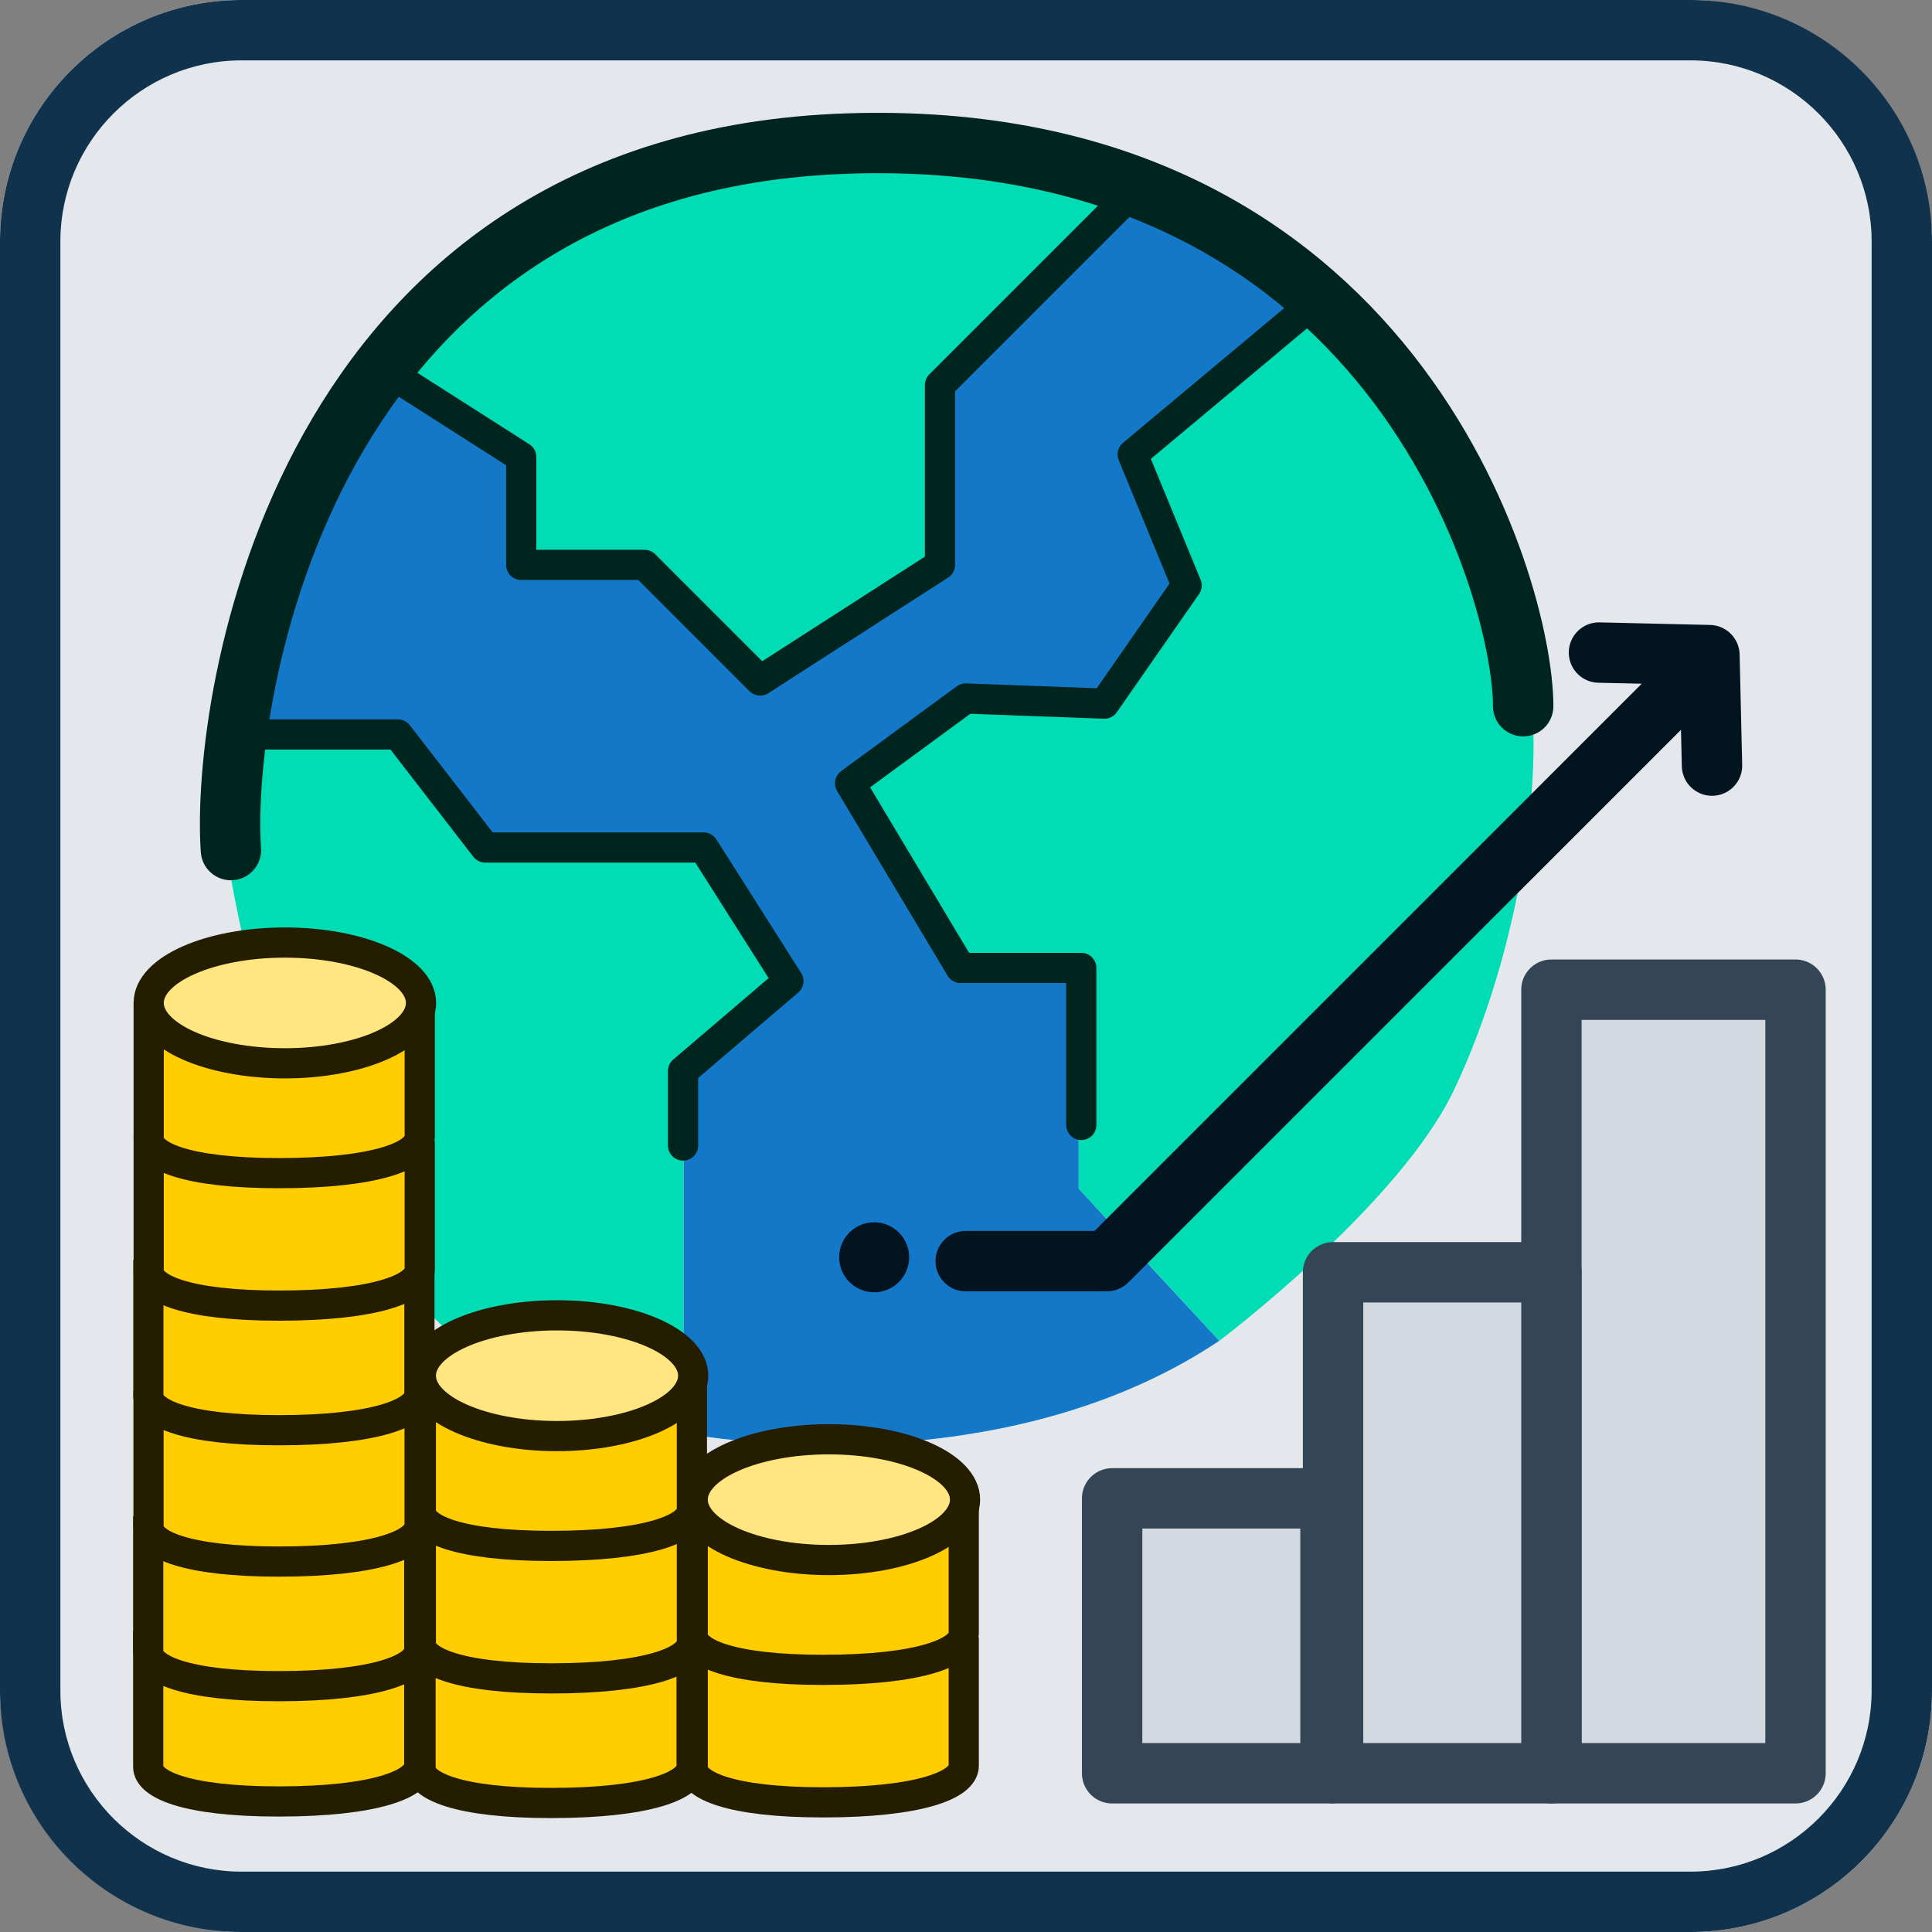
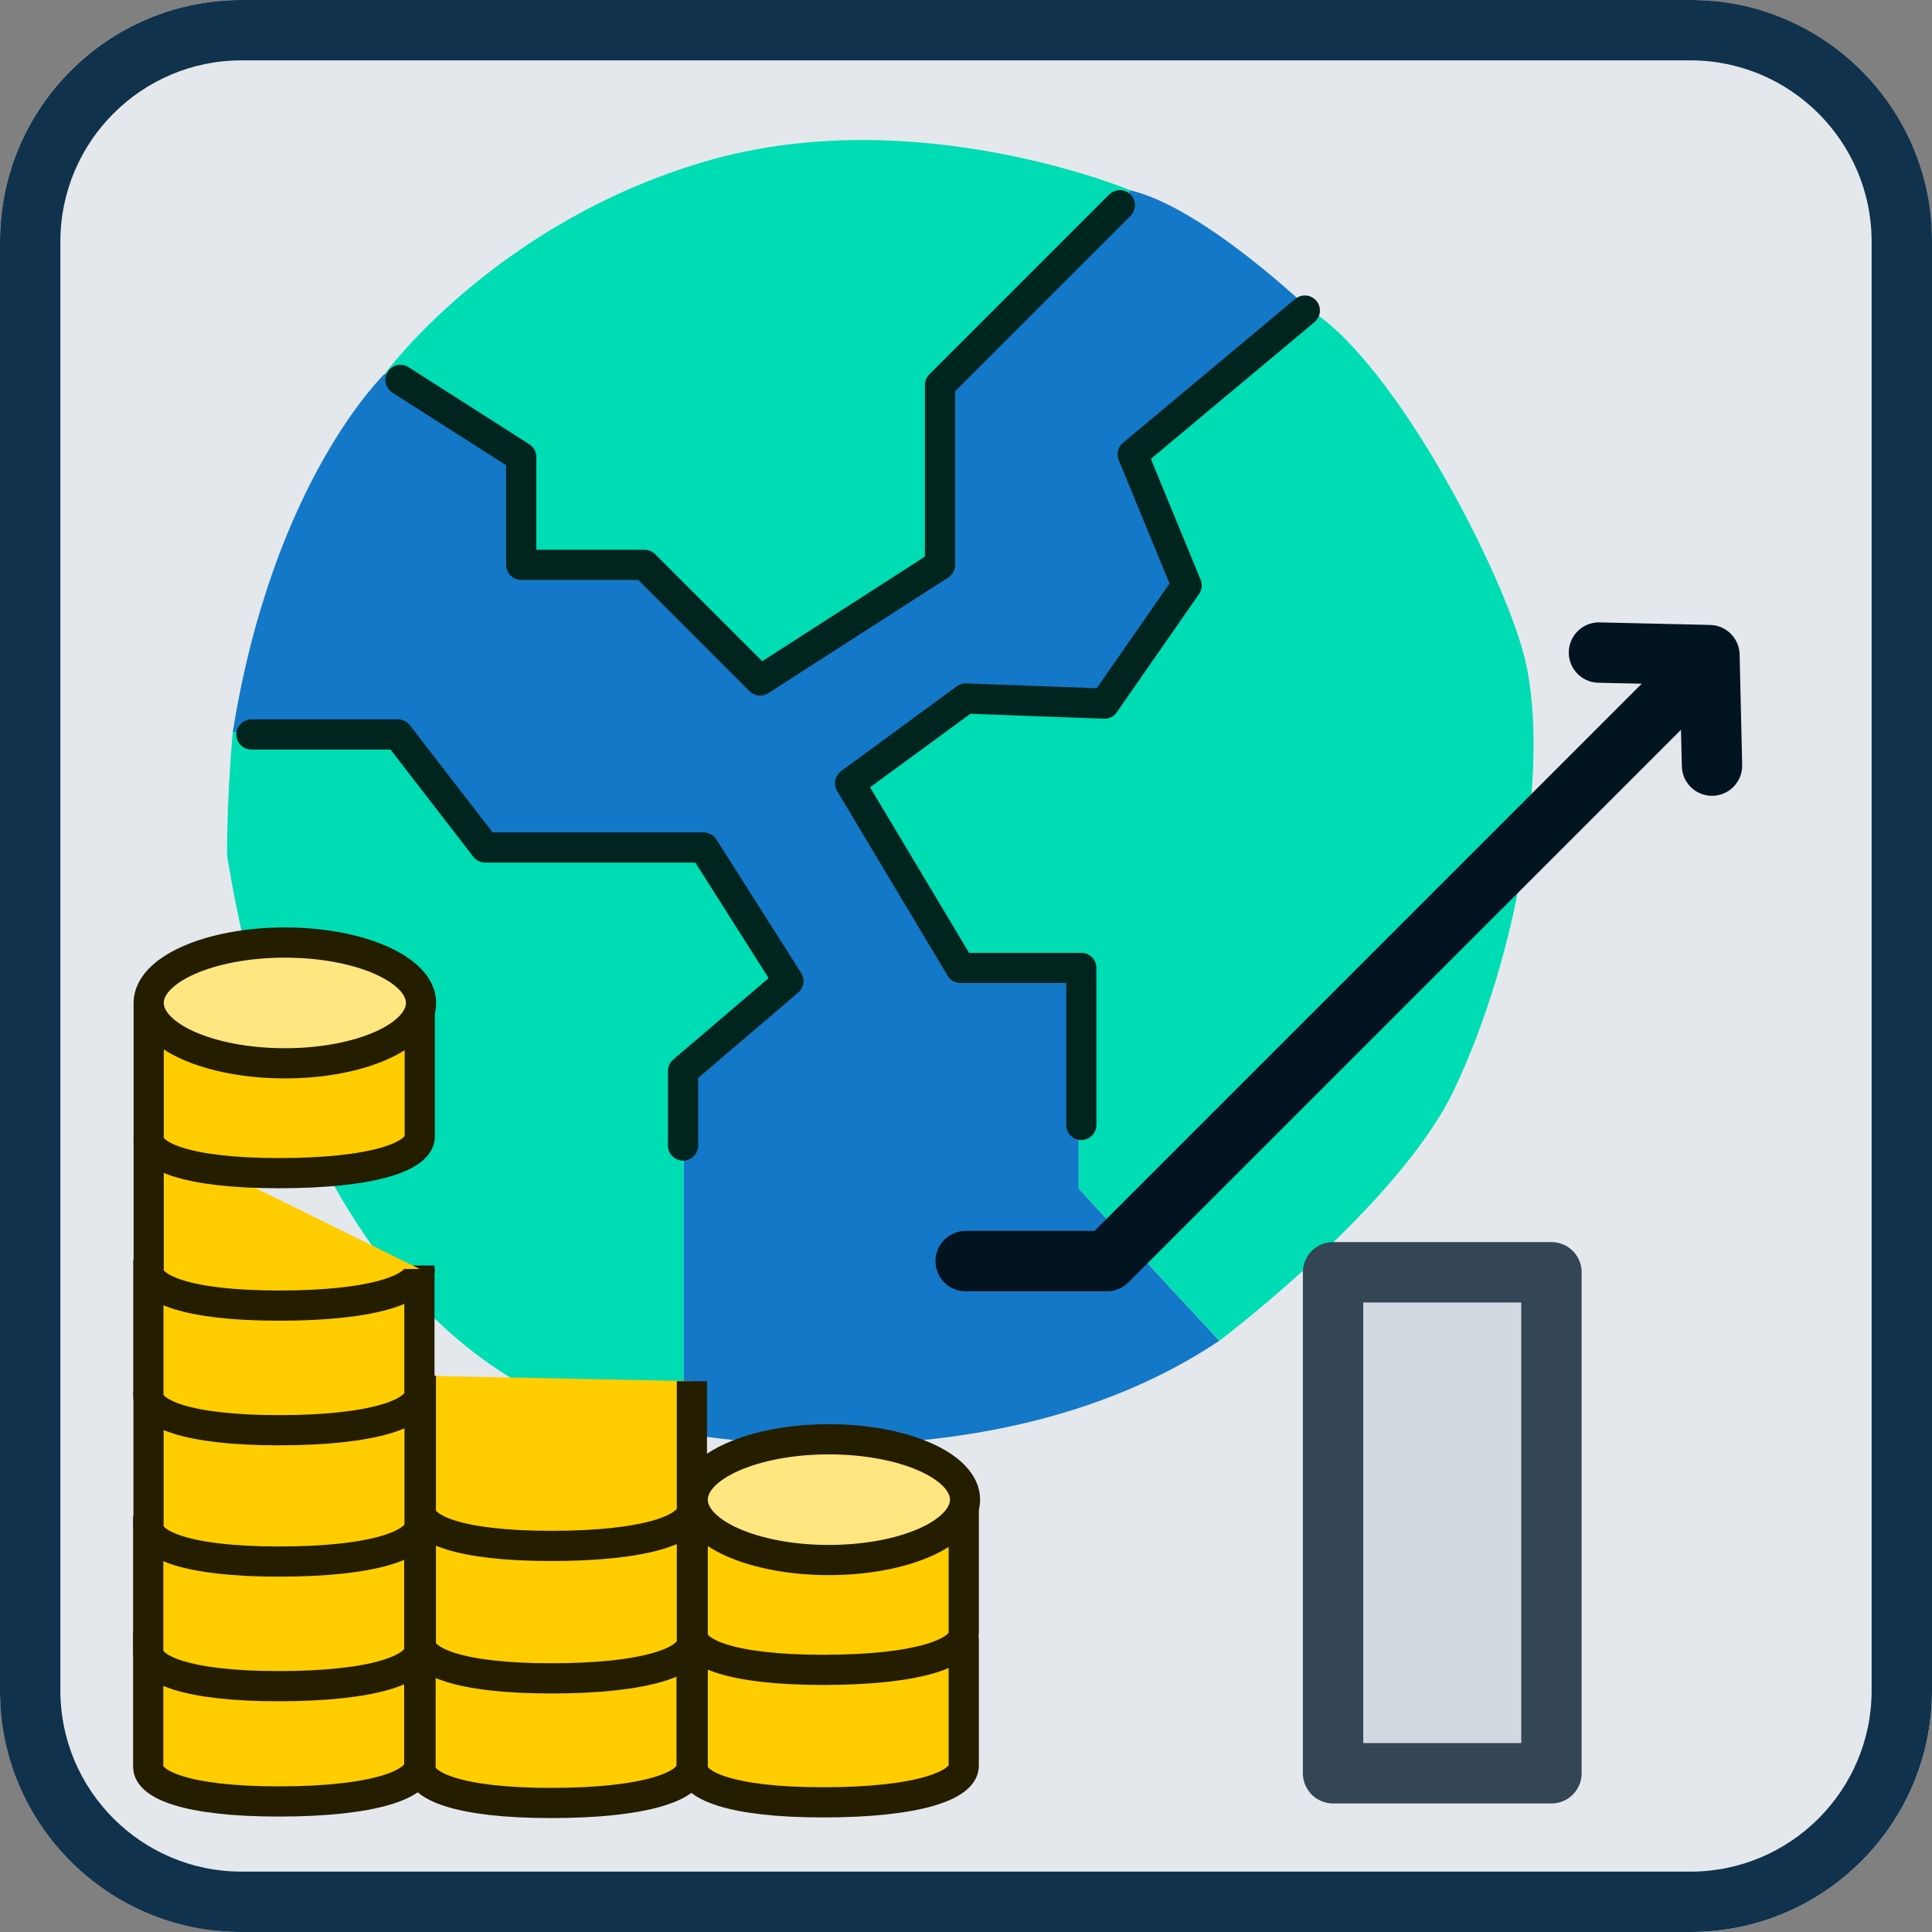
<svg xmlns="http://www.w3.org/2000/svg" viewBox="0 0 128 128">
  <rect x="0" y="0" width="128" height="128" fill="#808080" stroke="none" />
  <defs>
    <style>.f{fill:#fff;}.g{fill:#10324c;}.h{fill:#031421;}.i{fill:#1478c8;}.j{stroke:#031421;}.j,.k,.l{stroke-width:4px;}.j,.k,.m{fill:none;stroke-linecap:round;}.j,.n,.l,.o,.m{stroke-linejoin:round;}.k{stroke-miterlimit:10;}.k,.m{stroke:#00241e;}.p{fill:#e4e8ec;}.q{fill:#00dcb4;}.n{fill:#ffcd00;}.n,.o{stroke:#241d00;}.n,.o,.m{stroke-width:2px;}.l{fill:#d2d9e0;stroke:#344556;}.o{fill:#ffe680;}</style>
  </defs>
  <g id="a">
    <g id="b">
      <rect class="f" width="128" height="128" rx="16" ry="16" />
    </g>
  </g>
  <g id="c">
    <g>
      <rect class="p" x="2" y="2" width="124" height="124" rx="14" ry="14" />
      <path class="g" d="M112,4c6.617,0,12,5.383,12,12V112c0,6.617-5.383,12-12,12H16c-6.617,0-12-5.383-12-12V16c0-6.617,5.383-12,12-12H112m0-4H16C7.163,0,0,7.163,0,16V112c0,8.837,7.163,16,16,16H112c8.837,0,16-7.163,16-16V16c0-8.837-7.163-16-16-16h0Z" />
    </g>
  </g>
  <g id="d">
    <path class="q" d="M15.425,48.489h10.851l6.638,8.17h13.787l5.106,8.553-6.511,5.872v23.872s-23.872,.766-30.255-38.298c0-4.213,.383-8.17,.383-8.17Z" />
    <path class="i" d="M15.425,48.489h10.851l6.638,8.17h13.787l5.106,8.553-6.511,5.872v23.872s20.425,3.957,35.489-6.128c-4.979-5.362-9.319-10.085-9.319-10.085v-14.425h-8.043l-6.766-12.128,8.17-6.128,8.298,.511,5.745-8.17-3.575-8.681,11.489-9.191s-7.021-6.766-11.872-7.915l-12.766,13.915v10.723l-11.234,7.66-8.553-7.532-8.17-.255v-6.894l-8.681-5.489s-7.404,7.021-10.085,23.745Z" />
    <path class="q" d="M86.787,20.532l-11.489,9.191,3.575,8.681-5.745,8.17-8.298-.511-8.17,6.128,6.766,12.128h8.043v14.425l9.319,10.085s11.895-8.965,15.532-16.596c4.34-9.106,6.298-21.532,4.766-28.34-1.237-5.498-8.553-19.787-14.298-23.362Z" />
    <path class="q" d="M25.511,24.745l8.681,5.489v6.894h8.17l8.553,7.787,11.234-7.66v-10.723l12.766-13.915s-14.298-6-28.213-1.915-21.192,14.043-21.192,14.043Z" />
  </g>
  <g id="e">
-     <path class="k" d="M15.298,56.319c-.681-9.872,4.615-45.612,40.851-46.809,36.085-1.192,44.766,29.447,44.766,37.277" />
    <polyline class="m" points="26.532 25.17 34.532 30.277 34.532 37.425 42.702 37.425 50.362 45.085 62.277 37.425 62.277 25.511 74.192 13.596" />
    <polyline class="m" points="16.66 48.66 26.362 48.66 32.149 56.149 46.617 56.149 52.234 65 45.255 70.957 45.255 75.894" />
    <polyline class="m" points="86.447 20.575 75.043 30.106 78.617 38.787 73.17 46.617 63.979 46.277 56.319 51.894 63.638 64.128 71.638 64.128 71.638 74.532" />
    <polyline class="j" points="63.979 83.553 73.34 83.553 111.638 45.255" />
    <polyline class="j" points="105.936 43.234 113.255 43.404 113.425 50.723" />
-     <rect class="l" x="102.787" y="65.569" width="16.17" height="51.915" />
    <rect class="l" x="88.319" y="84.293" width="14.468" height="33.191" />
-     <rect class="l" x="73.681" y="99.271" width="14.468" height="18.213" />
    <path class="n" d="M27.862,108.175v8.979c0,1.149,2.447,2.298,8.638,2.298,6.383,0,9.319-1.149,9.319-2.425v-8.489" />
    <path class="n" d="M27.883,99.92v8.979c0,1.149,2.447,2.298,8.638,2.298,6.383,0,9.319-1.149,9.319-2.425v-8.489" />
    <g>
      <path class="n" d="M27.883,91.144v8.979c0,1.149,2.447,2.298,8.638,2.298,6.383,0,9.319-1.149,9.319-2.425v-8.489" />
-       <ellipse class="o" cx="36.904" cy="91.144" rx="9.021" ry="4" />
    </g>
    <path class="n" d="M9.819,108.075v8.979c0,1.149,2.447,2.298,8.638,2.298,6.383,0,9.319-1.149,9.319-2.425v-8.489" />
    <path class="n" d="M9.819,100.436v8.979c0,1.149,2.447,2.298,8.638,2.298,6.383,0,9.319-1.149,9.319-2.425v-8.489" />
    <path class="n" d="M9.84,92.181v8.979c0,1.149,2.447,2.298,8.638,2.298,6.383,0,9.319-1.149,9.319-2.425v-8.489" />
    <path class="n" d="M9.83,83.479v8.979c0,1.149,2.447,2.298,8.638,2.298,6.383,0,9.319-1.149,9.319-2.425v-8.489" />
-     <path class="n" d="M9.851,75.223v8.979c0,1.149,2.447,2.298,8.638,2.298,6.383,0,9.319-1.149,9.319-2.425v-8.489" />
+     <path class="n" d="M9.851,75.223v8.979c0,1.149,2.447,2.298,8.638,2.298,6.383,0,9.319-1.149,9.319-2.425" />
    <g>
      <path class="n" d="M9.851,66.447v8.979c0,1.149,2.447,2.298,8.638,2.298,6.383,0,9.319-1.149,9.319-2.425v-8.489" />
      <ellipse class="o" cx="18.872" cy="66.447" rx="9.021" ry="4" />
    </g>
    <path class="n" d="M45.894,108.133v8.979c0,1.149,2.447,2.298,8.638,2.298,6.383,0,9.319-1.149,9.319-2.425v-8.489" />
    <g>
      <path class="n" d="M45.894,99.356v8.979c0,1.149,2.447,2.298,8.638,2.298,6.383,0,9.319-1.149,9.319-2.425v-8.489" />
      <ellipse class="o" cx="54.915" cy="99.356" rx="9.021" ry="4" />
    </g>
-     <circle class="h" cx="57.915" cy="83.298" r="2.319" />
  </g>
</svg>